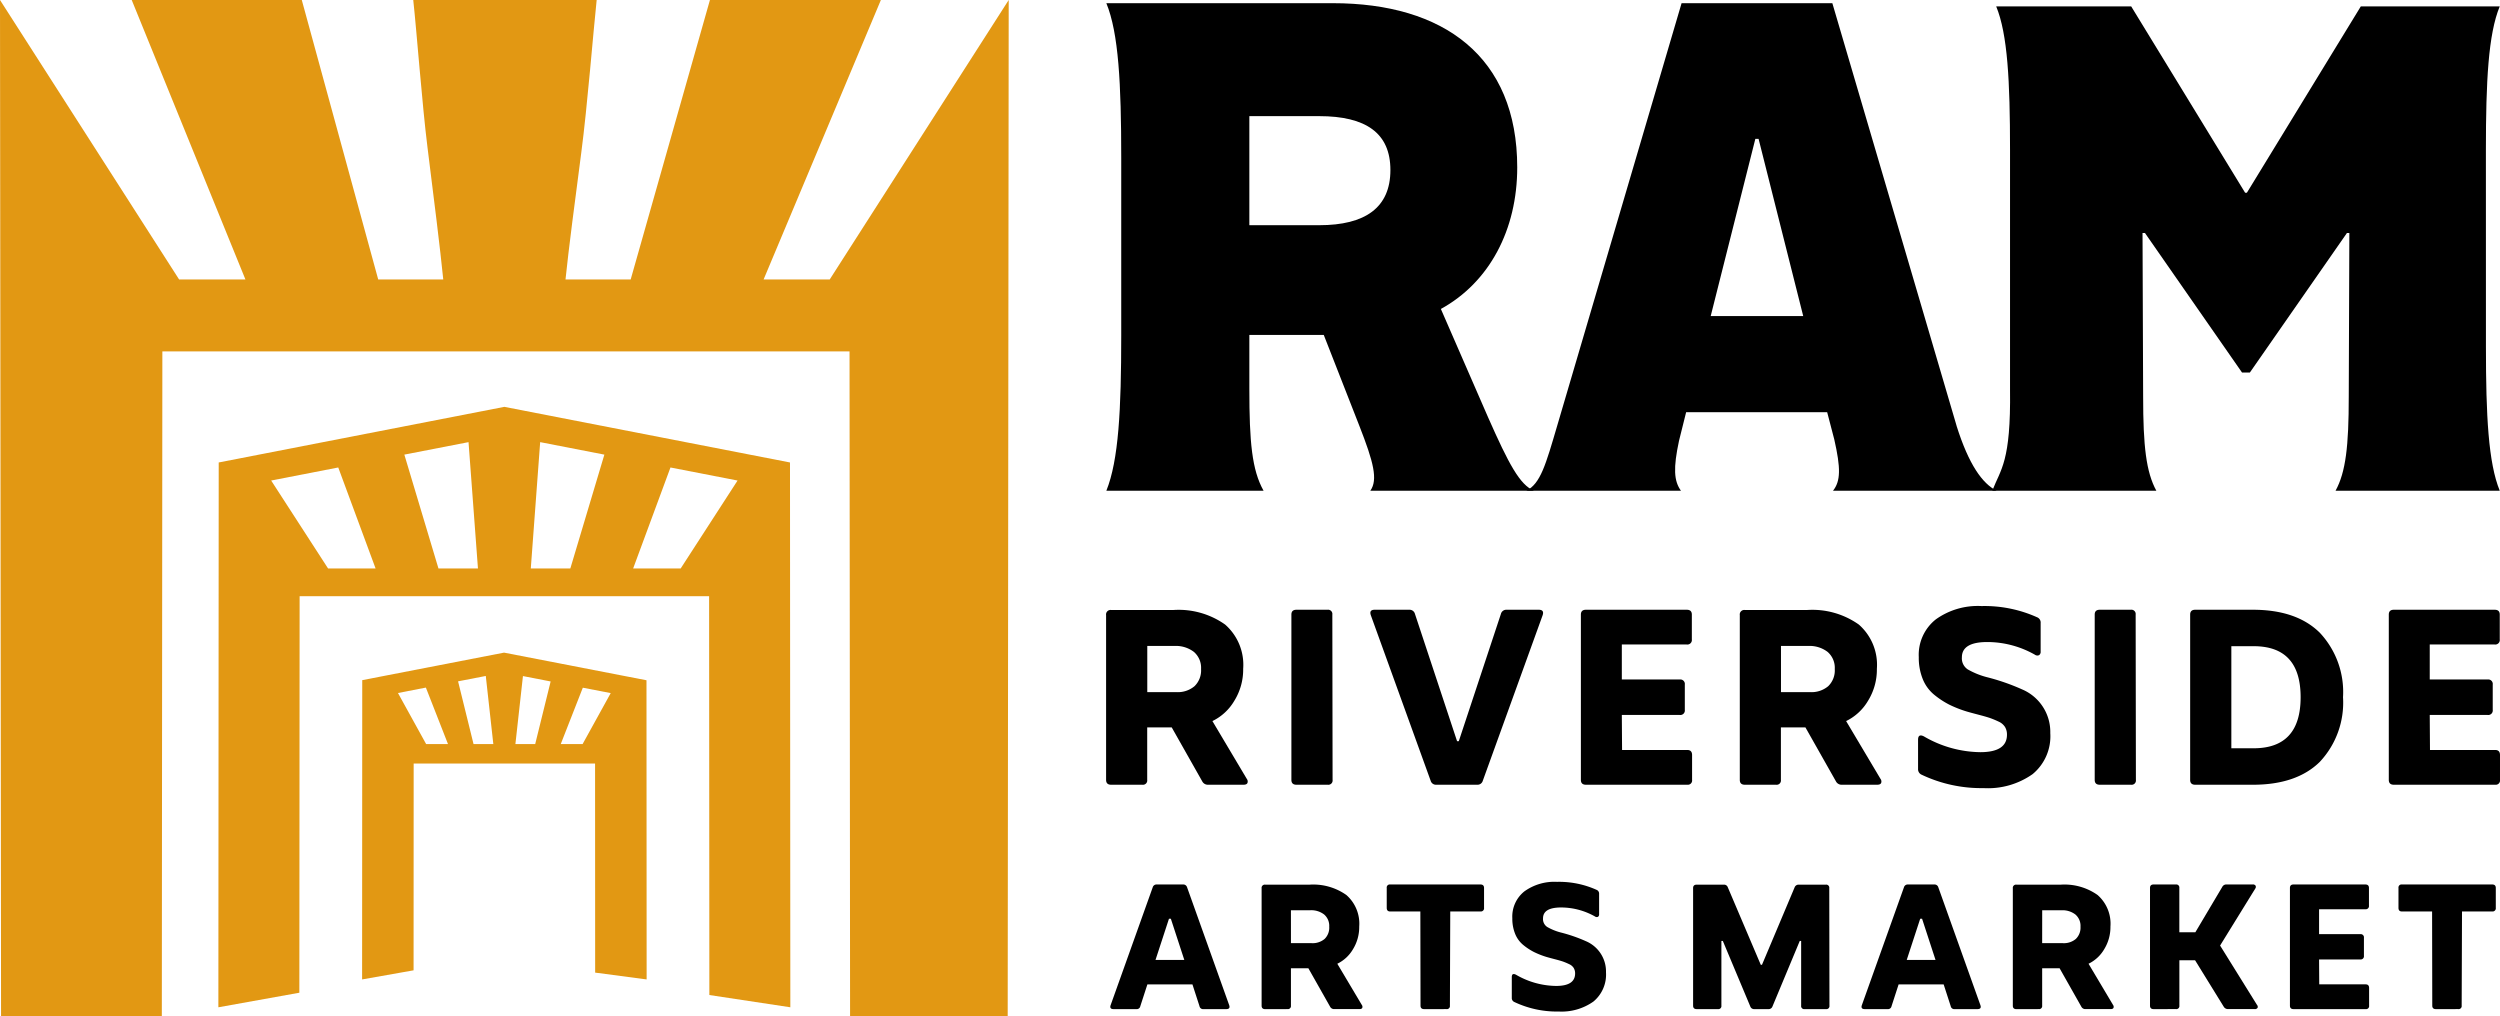
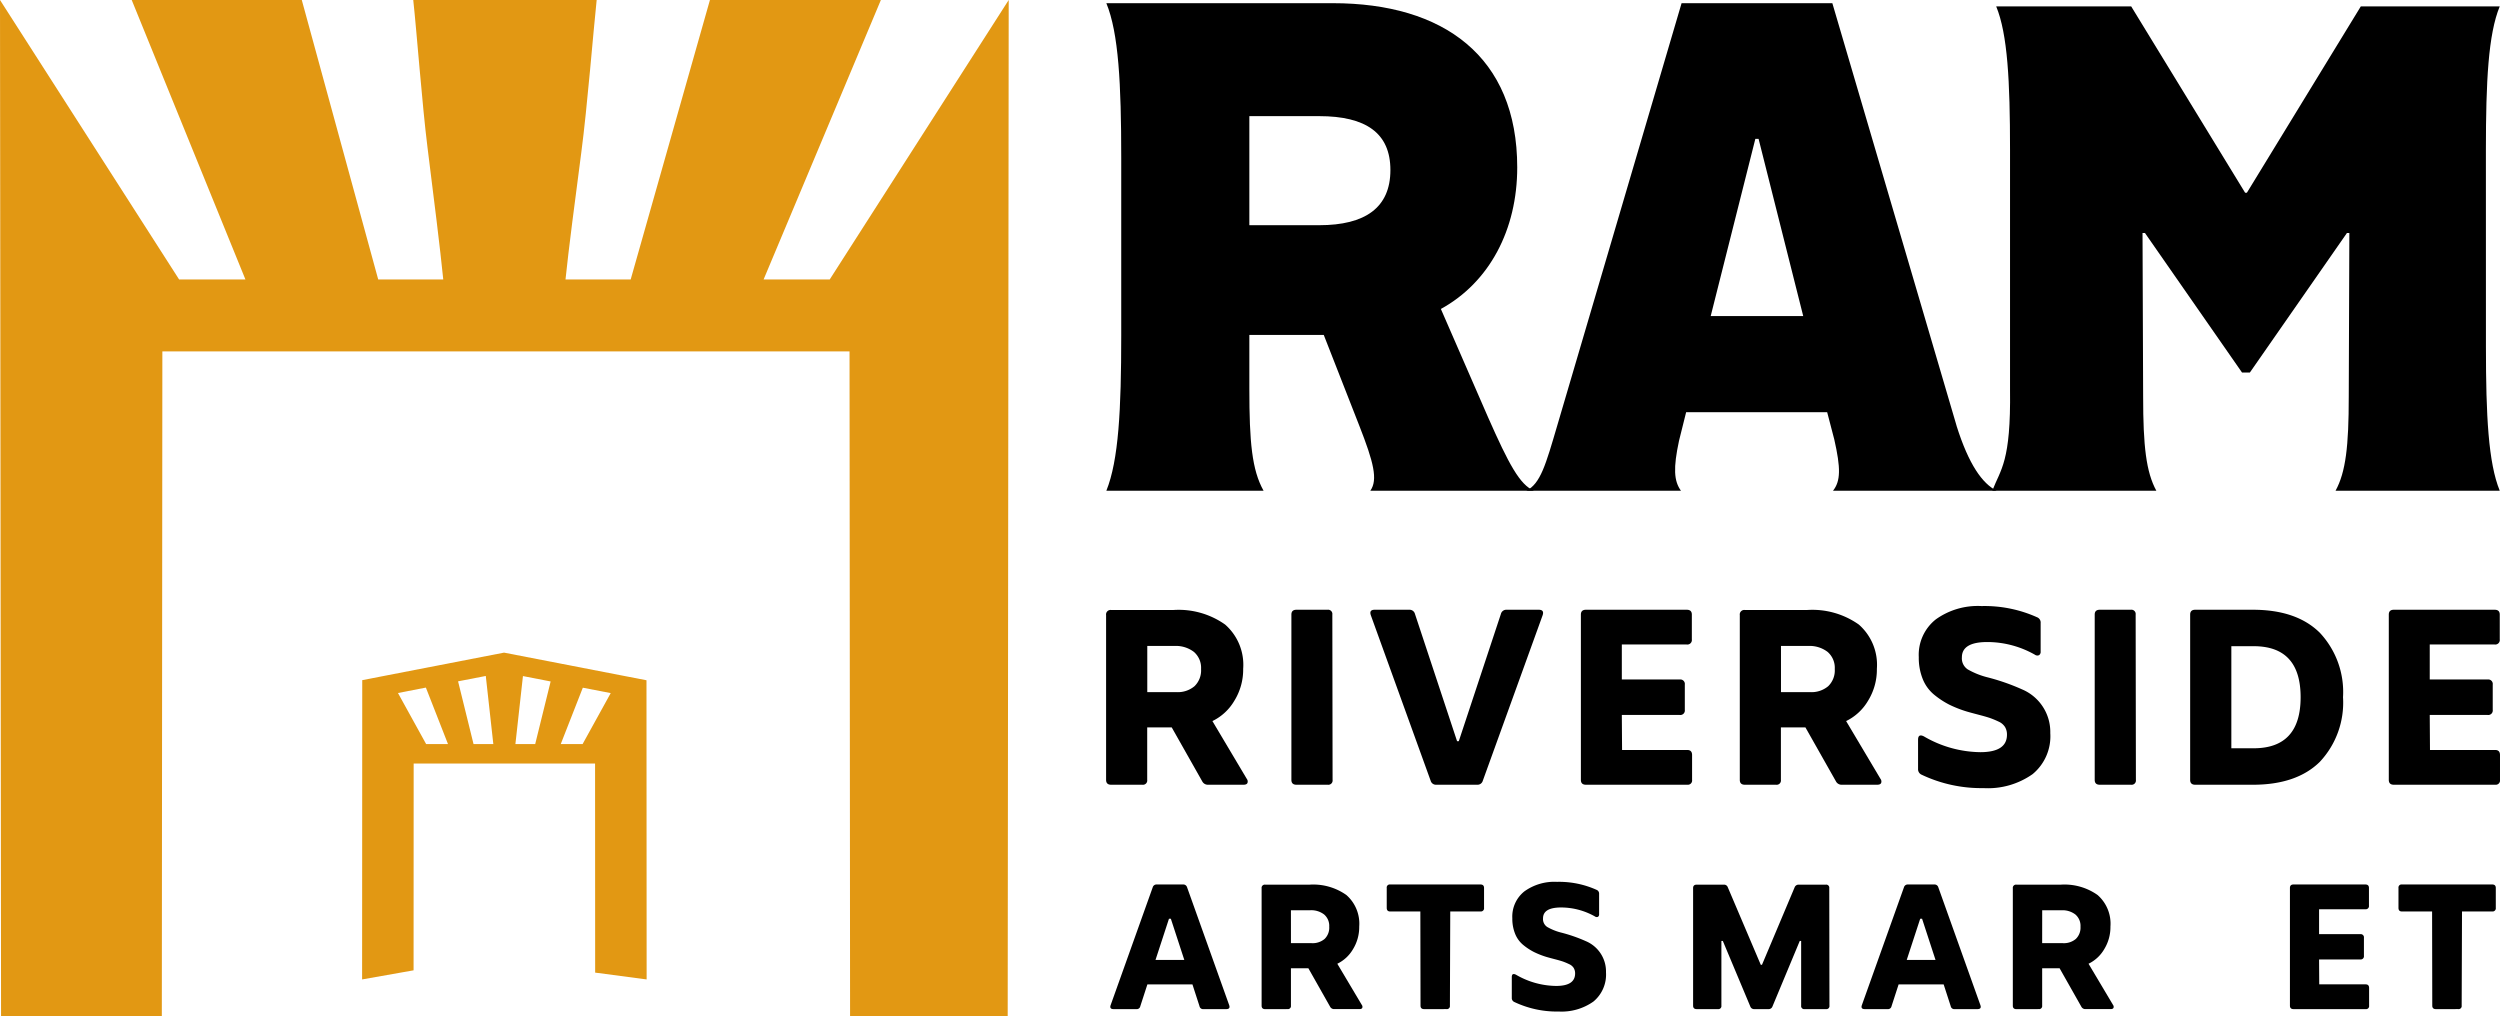
<svg xmlns="http://www.w3.org/2000/svg" id="Riverside_Arts_Market_logo" data-name="Riverside Arts Market logo" width="265.192" height="107.774" viewBox="0 0 265.192 107.774">
  <defs>
    <clipPath id="clip-path">
      <rect id="Rectangle_40" data-name="Rectangle 40" width="265.192" height="107.774" fill="none" />
    </clipPath>
  </defs>
  <g id="Group_43" data-name="Group 43" clip-path="url(#clip-path)">
    <path id="Path_143" data-name="Path 143" d="M122.572,101.829h3.056l-1.427-4.37H124Zm7.815,4.793c.1.282-.006.422-.311.422H127.66a.382.382,0,0,1-.421-.312l-.75-2.313h-4.777l-.751,2.313a.382.382,0,0,1-.421.312h-2.415c-.306,0-.409-.14-.312-.422l4.466-12.505a.415.415,0,0,1,.421-.294h2.8a.414.414,0,0,1,.42.294Z" />
    <path id="Path_144" data-name="Path 144" d="M136.939,100.048h2.2a1.965,1.965,0,0,0,1.373-.45A1.665,1.665,0,0,0,141,98.3a1.589,1.589,0,0,0-.54-1.294,2.231,2.231,0,0,0-1.473-.45h-2.05Zm-2.727,7q-.384,0-.384-.367V94.226a.34.34,0,0,1,.384-.385h4.7a6.077,6.077,0,0,1,3.907,1.1,4.039,4.039,0,0,1,1.363,3.342,4.483,4.483,0,0,1-.667,2.415,3.889,3.889,0,0,1-1.657,1.533l2.6,4.37a.324.324,0,0,1,.046.313c-.043.085-.143.128-.3.128h-2.672a.474.474,0,0,1-.44-.257l-2.305-4.076h-1.849v3.966a.324.324,0,0,1-.367.367Z" />
    <path id="Path_145" data-name="Path 145" d="M151.069,107.044c-.256,0-.385-.122-.385-.367l-.018-9.99h-3.2q-.366,0-.366-.385V94.19a.325.325,0,0,1,.366-.368h9.573q.384,0,.384.368V96.3a.34.34,0,0,1-.384.385h-3.2l-.037,9.99a.324.324,0,0,1-.366.367Z" />
    <path id="Path_146" data-name="Path 146" d="M165.307,107.3a10.49,10.49,0,0,1-4.667-1.01.449.449,0,0,1-.274-.441v-2.2c0-.319.146-.4.439-.257a8.632,8.632,0,0,0,4.264,1.193q2.013,0,2.014-1.322a1.118,1.118,0,0,0-.147-.579,1.091,1.091,0,0,0-.494-.413A6.508,6.508,0,0,0,165.8,102q-.292-.1-.86-.248t-.879-.238a8.793,8.793,0,0,1-1.335-.524,6.243,6.243,0,0,1-1.135-.743,2.955,2.955,0,0,1-.869-1.185,4.28,4.28,0,0,1-.3-1.662,3.413,3.413,0,0,1,1.281-2.846,5.438,5.438,0,0,1,3.459-1.01,9.671,9.671,0,0,1,4.191.845.429.429,0,0,1,.275.441v2.148a.3.3,0,0,1-.119.275.315.315,0,0,1-.321-.037,7.309,7.309,0,0,0-3.587-.954q-1.922,0-1.922,1.156a1,1,0,0,0,.44.909,5.812,5.812,0,0,0,1.408.579,16.326,16.326,0,0,1,2.71.936,3.489,3.489,0,0,1,2.122,3.306,3.709,3.709,0,0,1-1.335,3.094,5.853,5.853,0,0,1-3.716,1.056" />
    <path id="Path_147" data-name="Path 147" d="M186.1,107.044a.426.426,0,0,1-.439-.294l-2.91-6.941H182.6v6.868a.323.323,0,0,1-.366.367h-2.25q-.386,0-.385-.367V94.208c0-.244.128-.367.385-.367h2.873a.413.413,0,0,1,.42.275l3.5,8.227h.129l3.459-8.208a.446.446,0,0,1,.439-.294h2.873a.324.324,0,0,1,.366.367l.019,12.469a.324.324,0,0,1-.367.367h-2.269a.324.324,0,0,1-.366-.367V99.809h-.146l-2.892,6.941a.427.427,0,0,1-.44.294Z" />
    <path id="Path_148" data-name="Path 148" d="M202.259,101.829h3.056l-1.427-4.37h-.2Zm7.815,4.793c.1.282-.006.422-.311.422h-2.416a.382.382,0,0,1-.421-.312l-.75-2.313H201.4l-.751,2.313a.382.382,0,0,1-.421.312h-2.415c-.306,0-.409-.14-.312-.422l4.466-12.505a.415.415,0,0,1,.421-.294h2.8a.414.414,0,0,1,.42.294Z" />
    <path id="Path_149" data-name="Path 149" d="M216.626,100.048h2.2a1.963,1.963,0,0,0,1.373-.45,1.665,1.665,0,0,0,.494-1.295,1.589,1.589,0,0,0-.54-1.294,2.231,2.231,0,0,0-1.473-.45h-2.05Zm-2.727,7c-.256,0-.385-.122-.385-.367V94.226a.341.341,0,0,1,.385-.385h4.7a6.077,6.077,0,0,1,3.907,1.1,4.039,4.039,0,0,1,1.363,3.342,4.483,4.483,0,0,1-.667,2.415,3.889,3.889,0,0,1-1.657,1.533l2.6,4.37a.324.324,0,0,1,.046.313c-.043.085-.143.128-.3.128H221.22a.472.472,0,0,1-.439-.257l-2.306-4.076h-1.849v3.966a.324.324,0,0,1-.366.367Z" />
-     <path id="Path_150" data-name="Path 150" d="M228.45,107.044q-.384,0-.384-.367V94.19q0-.368.384-.368h2.361a.325.325,0,0,1,.366.368v4.7h1.7l2.855-4.811a.475.475,0,0,1,.44-.258h2.781a.331.331,0,0,1,.312.129.3.3,0,0,1-.037.312L235.5,100.3l3.917,6.3a.287.287,0,0,1,.055.313.33.33,0,0,1-.311.128h-2.819a.517.517,0,0,1-.458-.257l-3.037-4.922h-1.666v4.812a.324.324,0,0,1-.366.367Z" />
    <path id="Path_151" data-name="Path 151" d="M243.293,107.044q-.384,0-.384-.367V94.19q0-.368.384-.368h7.614q.384,0,.384.368v1.873a.34.34,0,0,1-.384.386H246v2.644h4.374a.339.339,0,0,1,.384.385v1.91a.34.34,0,0,1-.384.386H246l.018,2.644h4.923q.366,0,.366.386v1.873a.324.324,0,0,1-.366.367Z" />
    <path id="Path_152" data-name="Path 152" d="M258.392,107.044q-.384,0-.384-.367l-.019-9.99h-3.2q-.366,0-.366-.385V94.19a.325.325,0,0,1,.366-.368h9.573q.384,0,.384.368V96.3a.34.34,0,0,1-.384.385h-3.2l-.036,9.99a.324.324,0,0,1-.367.367Z" />
    <path id="Path_153" data-name="Path 153" d="M139.939,23.889h-7.412V12.32h7.412c4.942,0,7.551,1.791,7.551,5.716,0,3.994-2.678,5.853-7.551,5.853m17.914,20.384-5.01-11.5c5.147-2.824,8.1-8.4,8.1-15.013,0-11.775-7.825-17.422-19.561-17.422H117.358c1.3,3.167,1.579,8.539,1.579,16.39V35.6c0,7.85-.275,13.222-1.579,16.458h16.679c-1.236-2.2-1.51-5.165-1.51-10.812V35.527h7.893l3.775,9.642c1.51,3.856,1.99,5.715,1.166,6.886h17.366c-1.51-.62-2.678-2.823-4.874-7.782" />
    <path id="Path_154" data-name="Path 154" d="M181.465,33.53l4.736-18.8h.343l4.736,18.8Zm26.083,11.638L194.369.338H178.377L165.2,45.1c-1.235,4.2-1.784,6.2-3.294,6.955h16.406c-.756-1.032-.825-2.41-.207-5.3l.755-3.03H193.82l.755,2.892c.686,3.03.686,4.408-.137,5.44H211.8c-1.511-.757-2.951-2.754-4.255-6.886" />
    <path id="Path_155" data-name="Path 155" d="M263.7,36.828c0,7.23.255,12.283,1.466,15.227H247.748c1.084-1.984,1.4-4.734,1.4-9.981l.064-17.361h-.255l-10.3,14.805h-.829l-10.3-14.805h-.256l.065,17.361c0,5.247.318,8,1.4,9.981H211.335c.893-2.3,1.984-3.05,1.883-10.748v-25.4c0-7.294-.256-12.284-1.467-15.227h14.32l12.082,19.762h.192L250.426.681h14.736c-1.211,2.943-1.466,7.933-1.466,15.227Z" />
    <path id="Path_156" data-name="Path 156" d="M121.7,73.419h3.084a2.752,2.752,0,0,0,1.927-.631,2.334,2.334,0,0,0,.694-1.819,2.231,2.231,0,0,0-.758-1.816,3.134,3.134,0,0,0-2.069-.631H121.7Zm-3.829,9.824c-.36,0-.54-.171-.54-.517V65.246a.477.477,0,0,1,.54-.54h6.6a8.534,8.534,0,0,1,5.487,1.546,5.674,5.674,0,0,1,1.914,4.693,6.285,6.285,0,0,1-.938,3.391,5.464,5.464,0,0,1-2.325,2.153l3.649,6.135a.449.449,0,0,1,.064.439c-.06.12-.2.18-.424.18h-3.752a.667.667,0,0,1-.617-.361l-3.237-5.723h-2.6v5.567a.455.455,0,0,1-.514.517Z" />
    <path id="Path_157" data-name="Path 157" d="M137.527,83.243c-.36,0-.54-.171-.54-.517V65.194q0-.515.54-.514h3.289a.454.454,0,0,1,.514.514l.026,17.532a.455.455,0,0,1-.514.517Z" />
    <path id="Path_158" data-name="Path 158" d="M152.354,83.243a.582.582,0,0,1-.591-.413l-6.347-17.558c-.138-.4,0-.592.411-.592H149.5a.587.587,0,0,1,.592.437l4.471,13.51h.18l4.471-13.51a.584.584,0,0,1,.591-.437h3.418q.616,0,.411.592L157.287,82.83a.58.58,0,0,1-.59.413Z" />
    <path id="Path_159" data-name="Path 159" d="M168.235,83.243c-.36,0-.54-.171-.54-.517V65.194q0-.515.54-.514h10.69q.54,0,.54.514v2.631a.478.478,0,0,1-.54.541h-6.887v3.712h6.142a.479.479,0,0,1,.54.543V75.3a.478.478,0,0,1-.54.541h-6.142l.026,3.714h6.913c.342,0,.514.179.514.54v2.629a.455.455,0,0,1-.514.517Z" />
    <path id="Path_160" data-name="Path 160" d="M188.921,73.419h3.084a2.752,2.752,0,0,0,1.927-.631,2.334,2.334,0,0,0,.694-1.819,2.231,2.231,0,0,0-.758-1.816,3.134,3.134,0,0,0-2.069-.631h-2.878Zm-3.829,9.824c-.36,0-.54-.171-.54-.517V65.246a.477.477,0,0,1,.54-.54h6.6a8.534,8.534,0,0,1,5.487,1.546,5.674,5.674,0,0,1,1.914,4.693,6.285,6.285,0,0,1-.938,3.391,5.464,5.464,0,0,1-2.325,2.153l3.649,6.135a.449.449,0,0,1,.064.439c-.06.12-.2.18-.424.18h-3.752a.667.667,0,0,1-.617-.361l-3.237-5.723h-2.6v5.567a.455.455,0,0,1-.514.517Z" />
    <path id="Path_161" data-name="Path 161" d="M210.4,83.6a14.744,14.744,0,0,1-6.553-1.418.632.632,0,0,1-.385-.619V78.474c0-.447.205-.569.617-.362a12.116,12.116,0,0,0,5.987,1.676q2.827,0,2.827-1.857a1.555,1.555,0,0,0-.206-.811,1.538,1.538,0,0,0-.694-.581,9.391,9.391,0,0,0-.9-.374c-.275-.094-.677-.209-1.208-.348s-.942-.248-1.234-.335a12.278,12.278,0,0,1-1.875-.734,8.939,8.939,0,0,1-1.593-1.044,4.143,4.143,0,0,1-1.221-1.664,6.018,6.018,0,0,1-.424-2.333,4.794,4.794,0,0,1,1.8-4,7.63,7.63,0,0,1,4.857-1.418,13.578,13.578,0,0,1,5.884,1.185.6.6,0,0,1,.386.62v3.016a.421.421,0,0,1-.167.387.441.441,0,0,1-.449-.052,10.252,10.252,0,0,0-5.038-1.34q-2.7,0-2.7,1.624a1.4,1.4,0,0,0,.616,1.275,8.205,8.205,0,0,0,1.979.813,22.828,22.828,0,0,1,3.8,1.315,4.9,4.9,0,0,1,2.982,4.641,5.2,5.2,0,0,1-1.876,4.344A8.213,8.213,0,0,1,210.4,83.6" />
    <path id="Path_162" data-name="Path 162" d="M222.74,83.243c-.36,0-.54-.171-.54-.517V65.194q0-.515.54-.514h3.289a.454.454,0,0,1,.514.514l.026,17.532a.455.455,0,0,1-.514.517Z" />
    <path id="Path_163" data-name="Path 163" d="M236.694,79.375h2.364q4.984,0,4.985-5.414t-4.985-5.415h-2.364Zm-3.829,3.868c-.36,0-.54-.171-.54-.517V65.194q0-.515.54-.514h6.116q4.626,0,7.093,2.436a9.188,9.188,0,0,1,2.466,6.845,9.181,9.181,0,0,1-2.466,6.858q-2.468,2.424-7.093,2.424Z" />
    <path id="Path_164" data-name="Path 164" d="M253.936,83.243c-.36,0-.54-.171-.54-.517V65.194q0-.515.54-.514h10.69q.54,0,.54.514v2.631a.478.478,0,0,1-.54.541h-6.887v3.712h6.142a.479.479,0,0,1,.54.543V75.3a.478.478,0,0,1-.54.541h-6.142l.026,3.714h6.913c.342,0,.514.179.514.54v2.629a.455.455,0,0,1-.514.517Z" />
-     <path id="Path_165" data-name="Path 165" d="M35.88,49.588,39.841,60.3H34.8l-6.036-9.327ZM49.7,46.9l1,13.4h-4.19L42.891,48.224Zm7.6,0,6.81,1.325L60.5,60.3H56.305Zm13.821,2.689,7.117,1.385L72.205,60.3H67.162ZM31.783,63.244H75.22l.026,42.305,8.59,1.3L83.8,49.057l-30.3-5.9-30.3,5.9-.036,57.793,8.59-1.545Z" fill="#e29813" />
    <path id="Path_166" data-name="Path 166" d="M88.013,29.646H81L93.441,0H75.307L66.9,29.646H59.987c.324-3.154,1.01-8.389,1.677-13.483C62.3,11.346,62.948,3.214,63.293,0H43.836c.36,3.276.943,11.09,1.507,15.6.669,5.334,1.355,10.817,1.677,14.047h-6.9L32.012,0H13.972L26.035,29.646H19L0,0,.112,107.774H17.166l.057-70.5H90.116l.057,70.5h16.72L107,0Z" fill="#e29813" />
    <path id="Path_167" data-name="Path 167" d="M61.8,78.929H59.482l2.342-5.98,2.959.574Zm-5.028,0h-2.1l.8-7.213,2.938.57Zm-6.541,0-1.64-6.655,2.939-.57.8,7.225Zm-5.028,0-2.989-5.417,2.961-.575,2.346,5.992Zm8.266-9.7L38.426,72.148l-.015,31.747,5.46-.966L43.88,80.99H63.123l.009,22.183,5.461.722L68.577,72.16Z" fill="#e29813" />
  </g>
</svg>